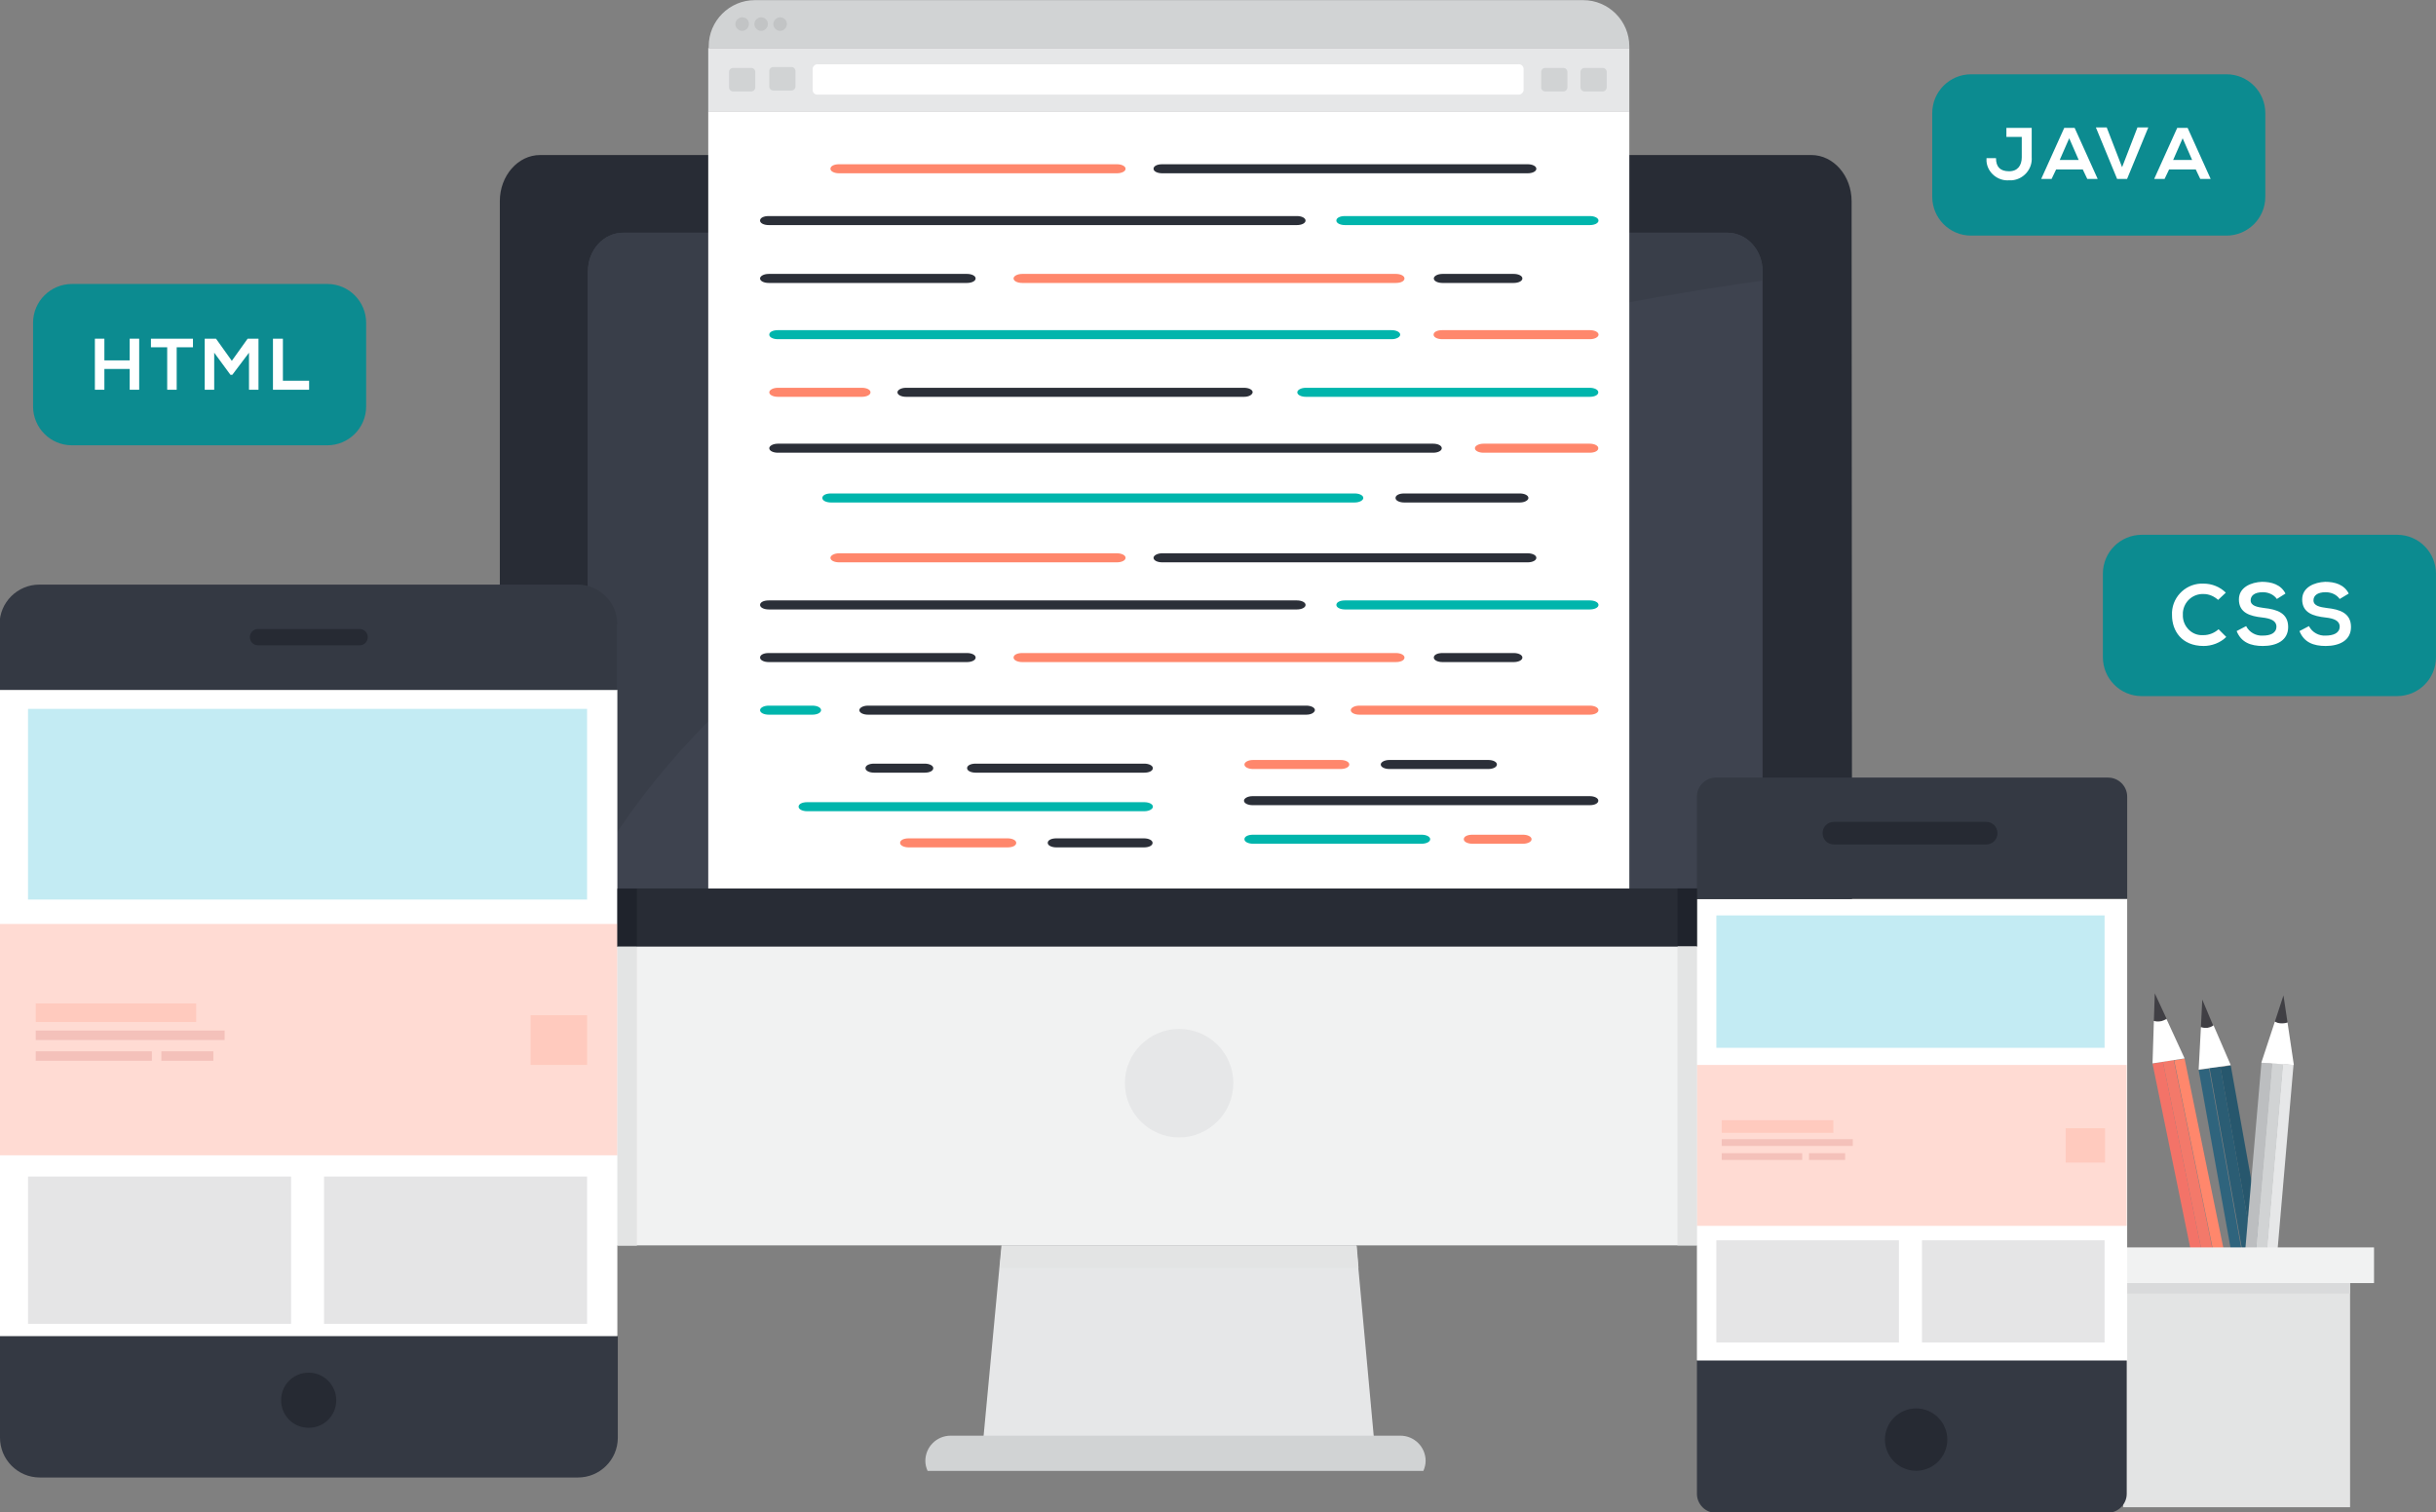
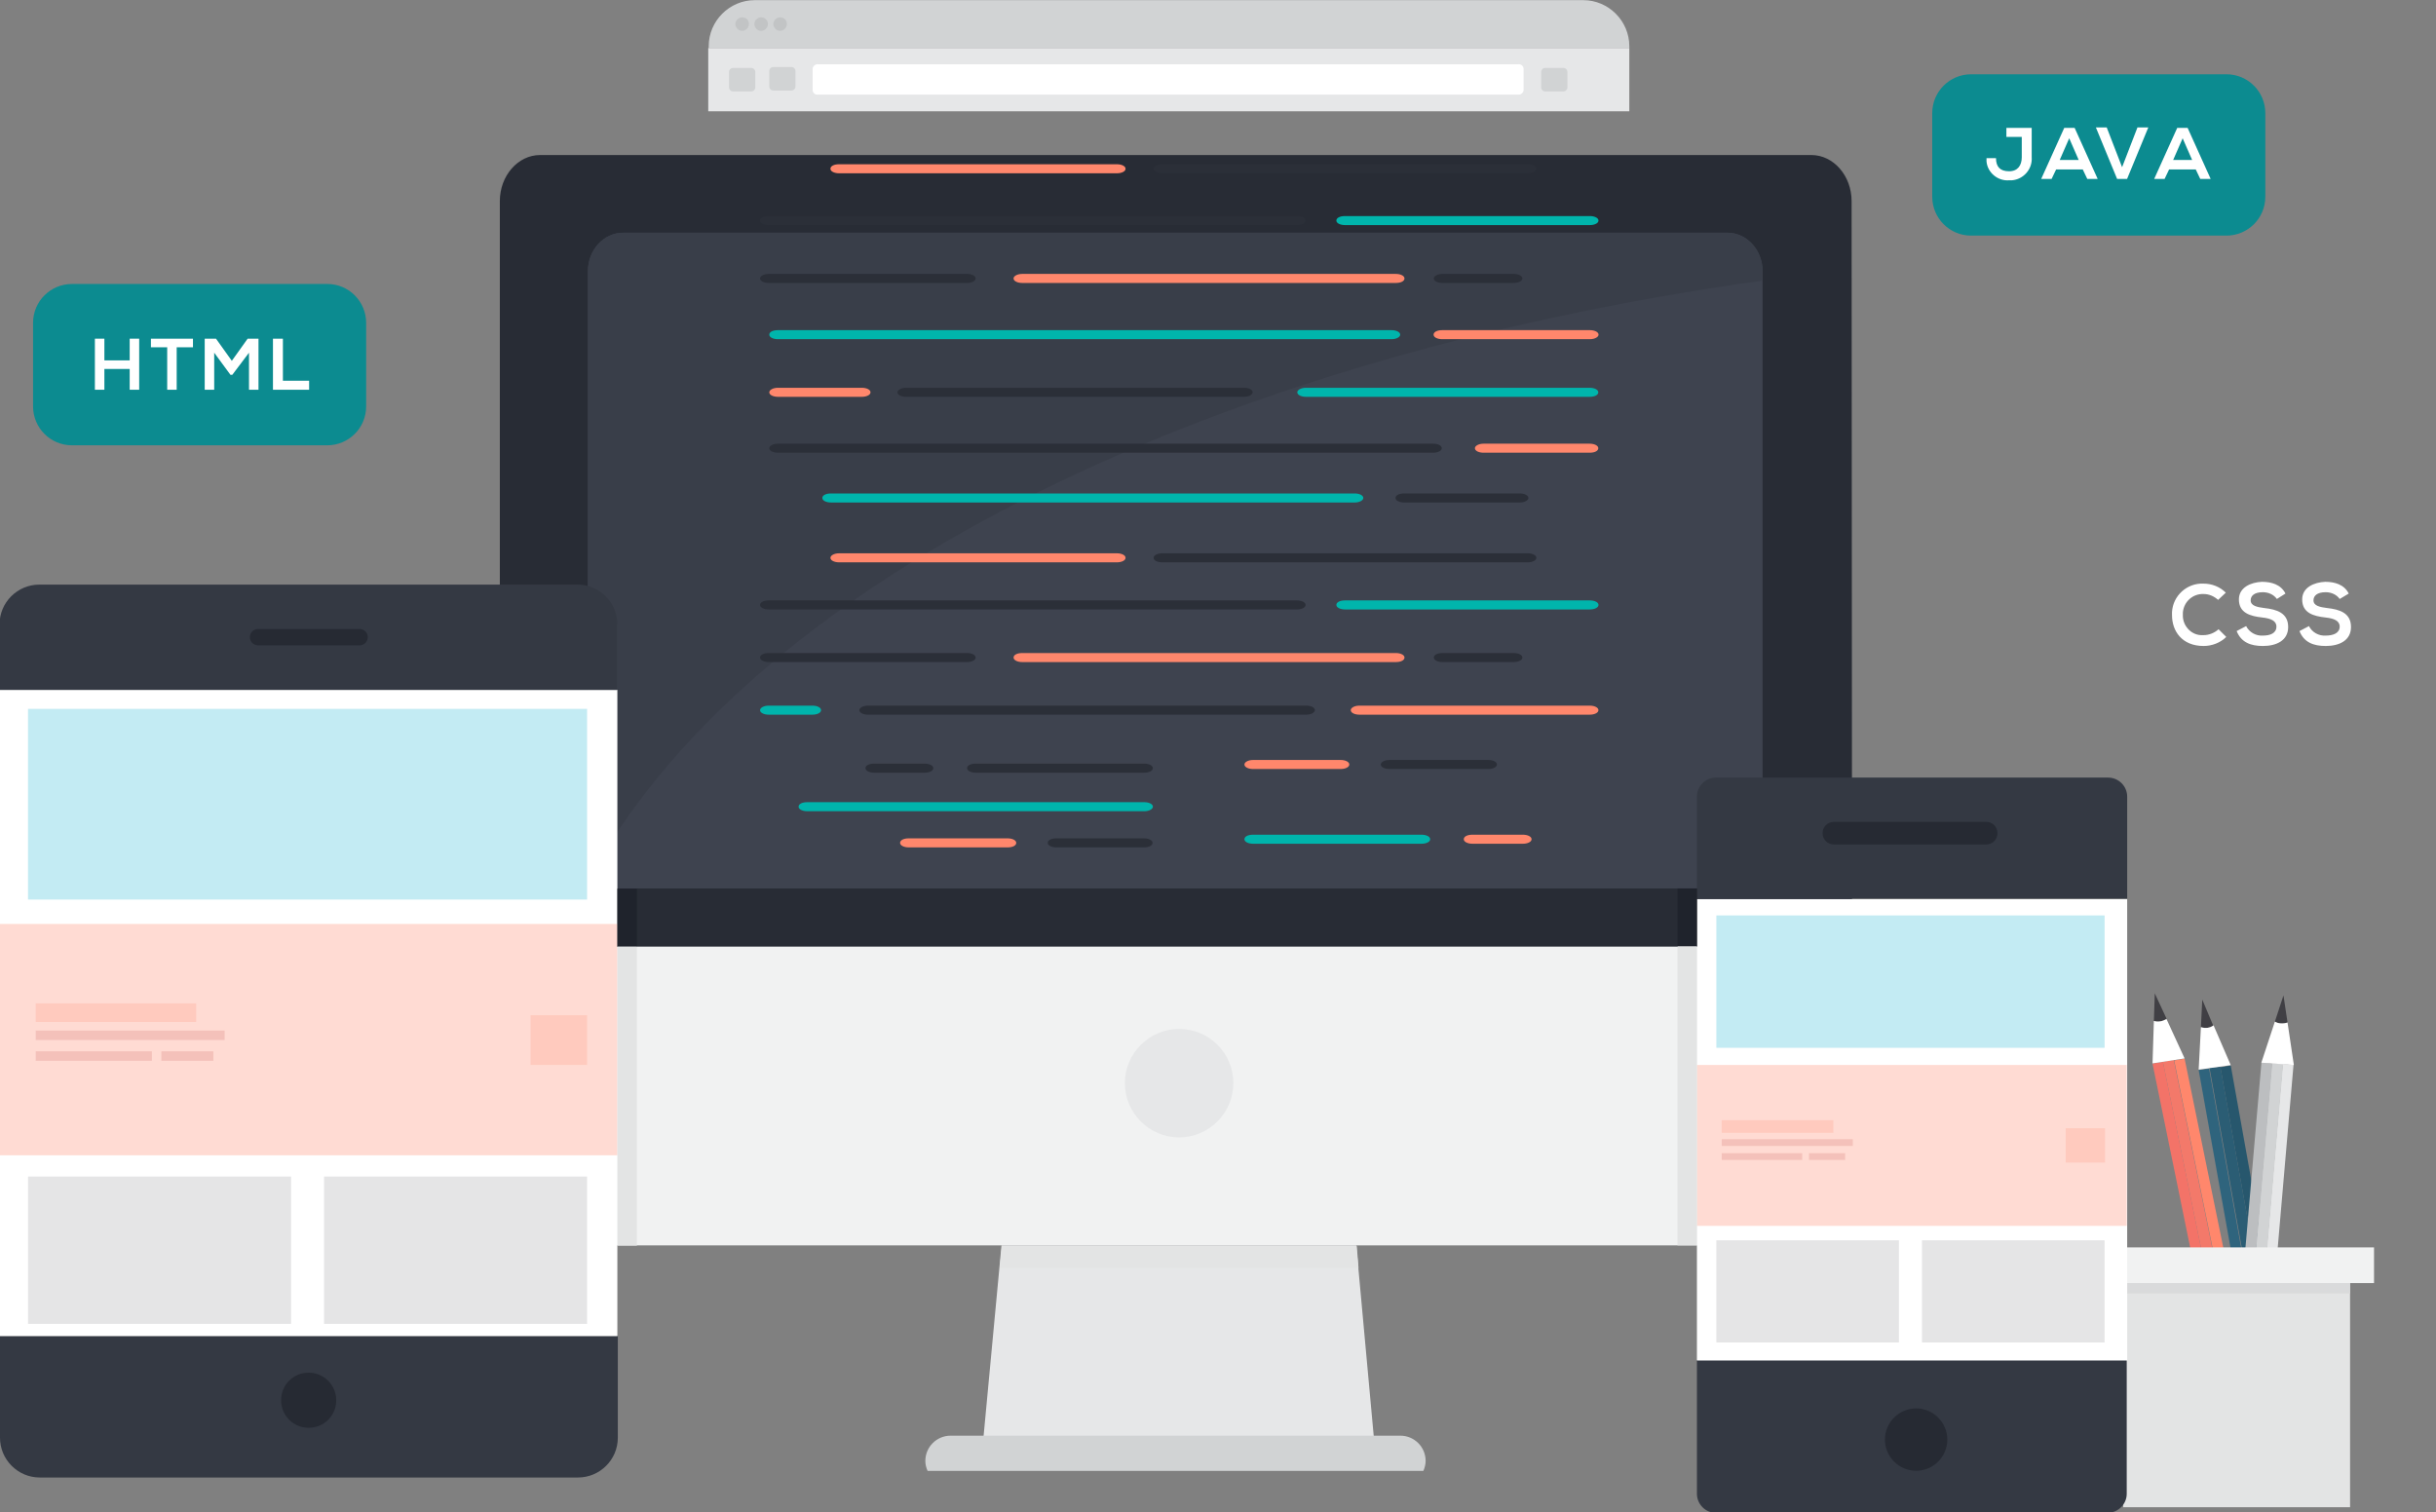
<svg xmlns="http://www.w3.org/2000/svg" version="1.1" id="Слой_1" x="0px" y="0px" width="539px" height="334.7px" viewBox="0 0 539 334.7" style="enable-background:new 0 0 539 334.7;" xml:space="preserve">
  <rect x="0" y="0" width="539" height="334.7" fill="#808080" stroke="none" />
  <style type="text/css">
	.st0{fill:#282C35;}
	.st1{fill:#3E434F;}
	.st2{fill:#F1F2F2;}
	.st3{fill:#E6E7E8;}
	.st4{fill:#E3E4E4;}
	.st5{fill:#D1D3D4;}
	.st6{fill:#393E49;}
	.st7{fill:#0C8B90;}
	.st8{fill:#FFFFFF;}
	.st9{fill:#27576D;}
	.st10{fill:#2B5D74;}
	.st11{fill:#2F647D;}
	.st12{fill:#403F44;}
	.st13{fill:#353439;}
	.st14{fill:#3E3D42;}
	.st15{fill:#FBFBFB;}
	.st16{fill:#BCBEC0;}
	.st17{fill:#FF876C;}
	.st18{fill:#F3796A;}
	.st19{fill:#F37368;}
	.st20{fill:#D9DADB;}
	.st21{fill:#C2C4C5;}
	.st22{fill:#2B2F38;}
	.st23{fill:#00B5AC;}
	.st24{fill:#343943;}
	.st25{fill:#262A33;}
	.st26{fill:#C3EBF3;}
	.st27{opacity:0.3;fill:#FF876C;enable-background:new    ;}
	.st28{opacity:0.3;fill:#A7A9AC;enable-background:new    ;}
	.st29{opacity:0.2;fill:#FF876C;enable-background:new    ;}
	.st30{opacity:0.2;fill:#C85B55;enable-background:new    ;}
	.st31{fill:#1F232C;}
</style>
  <g id="Group_18800" transform="translate(154.663 1884.031)">
    <g id="Group_18756" transform="translate(152.832 63.178)">
      <g id="Group_18754" transform="translate(0)">
        <path id="Path_51505" class="st0" d="M102.2-1902.7c0-5.6-4-10.2-8.9-10.2h-281.3c-4.9,0-8.9,4.6-8.9,10.2v165h299.2     L102.2-1902.7z" />
        <path id="Path_51506" class="st1" d="M82.5-1887.2c0-4.7-3.5-8.5-7.8-8.5h-244.3c-4.3,0-7.8,3.8-7.8,8.5v136.6H82.5V-1887.2z" />
        <path id="Path_51507" class="st2" d="M-197-1737.7v55.9c0,5.7,4,10.2,8.9,10.2H93.3c4.9,0,8.9-4.6,8.9-10.2v-55.9H-197z" />
        <path id="Path_51508" class="st3" d="M-7.4-1671.6h-78.5l-4,42.6h86.4L-7.4-1671.6z" />
        <path id="Path_51509" class="st4" d="M-6.9-1666.6h-79.4l0.5-4.9h78.5L-6.9-1666.6z" />
        <g id="Group_18753" transform="translate(94.249 283.411)">
          <path id="Path_51510" class="st5" d="M-86.8-1905.1c0.3-0.7,0.5-1.5,0.5-2.2c0-3.1-2.5-5.6-5.6-5.6h-99.5      c-3.1,0-5.6,2.5-5.6,5.6c0,0,0,0,0,0c0,0.8,0.2,1.5,0.5,2.2H-86.8z" />
        </g>
        <path id="Path_51511" class="st3" d="M-34.6-1707.5c0,6.6-5.4,12-12,12c-6.6,0-12-5.4-12-12c0-6.6,5.4-12,12-12     C-40-1719.5-34.6-1714.2-34.6-1707.5C-34.6-1707.5-34.6-1707.5-34.6-1707.5z" />
      </g>
      <g id="Group_18755" transform="translate(19.693 17.284)">
        <path id="Path_51512" class="st6" d="M62.8-1902.4v-2.1c0-4.7-3.5-8.5-7.8-8.5h-244.3c-4.3,0-7.8,3.8-7.8,8.5v135     C-162.6-1834-63.3-1884.8,62.8-1902.4z" />
      </g>
    </g>
    <g id="Group_18758" transform="translate(49.653 91.714)">
      <path id="Rectangle_15842" class="st7" d="M-188.4-1912.9h56.5c4.8,0,8.6,3.9,8.6,8.6v18.5c0,4.8-3.9,8.6-8.6,8.6h-56.5    c-4.8,0-8.6-3.9-8.6-8.6v-18.5C-197-1909.1-193.1-1912.9-188.4-1912.9z" />
      <g id="Group_18757" transform="translate(13.68 12.108)">
        <path id="Path_51513" class="st8" d="M-189.3-1901.6v-4.6h-5.6v4.6h-2.1v-11.3h2.1v4.8h5.6v-4.8h2.1v11.3H-189.3z" />
        <path id="Path_51514" class="st8" d="M-181-1911h-3.6v-1.9h9.3v1.9h-3.6v9.4h-2.1V-1911z" />
        <path id="Path_51515" class="st8" d="M-162.9-1909.8l-3.7,4.9h-0.4l-3.6-4.9v8.2h-2.1v-11.3h2.5l3.5,4.9l3.5-4.9h2.4v11.3h-2.1     V-1909.8z" />
        <path id="Path_51516" class="st8" d="M-155.4-1912.9v9.3h5.8v2h-8v-11.3H-155.4z" />
      </g>
    </g>
    <g id="Group_18760" transform="translate(507.63 147.22)">
-       <path id="Rectangle_15843" class="st7" d="M-188.4-1912.9h56.5c4.8,0,8.6,3.9,8.6,8.6v18.5c0,4.8-3.9,8.6-8.6,8.6h-56.5    c-4.8,0-8.6-3.9-8.6-8.6v-18.5C-197-1909.1-193.1-1912.9-188.4-1912.9z" />
      <g id="Group_18759" transform="translate(15.198 10.607)">
        <path id="Path_51517" class="st8" d="M-184.9-1900.9c-1.3,1.3-3.2,2-5,2c-4.9,0-7-3.4-7-6.8c-0.2-3.7,2.7-6.8,6.3-7     c0.2,0,0.5,0,0.7,0c1.8,0,3.6,0.7,4.9,2l-1.7,1.6c-0.9-0.8-2-1.3-3.2-1.3c-2.4-0.1-4.4,1.7-4.6,4.1c0,0.2,0,0.3,0,0.5     c-0.1,2.3,1.7,4.4,4,4.5c0.2,0,0.4,0,0.6,0c1.2,0,2.4-0.5,3.3-1.3L-184.9-1900.9z" />
        <path id="Path_51518" class="st8" d="M-173.7-1909.3c-0.7-1-1.9-1.5-3.1-1.5c-1.9,0-2.7,0.8-2.7,1.8c0,1.2,1.4,1.5,3,1.7     c2.8,0.3,5.3,1.1,5.3,4.2c0,3-2.6,4.2-5.6,4.2c-2.7,0-4.8-0.8-5.8-3.3l2.1-1.1c0.7,1.4,2.2,2.2,3.7,2.1c1.6,0,3-0.5,3-2     c0-1.3-1.3-1.8-3.1-2c-2.7-0.3-5.2-1-5.2-4c0-2.7,2.7-3.8,5.1-3.9c2.1,0,4.2,0.6,5.2,2.6L-173.7-1909.3z" />
        <path id="Path_51519" class="st8" d="M-159.8-1909.3c-0.7-1-1.9-1.5-3.1-1.5c-1.9,0-2.7,0.8-2.7,1.8c0,1.2,1.4,1.5,3,1.7     c2.8,0.3,5.3,1.1,5.3,4.2c0,3-2.6,4.2-5.6,4.2c-2.7,0-4.8-0.8-5.8-3.3l2.1-1.1c0.7,1.4,2.2,2.2,3.7,2.1c1.6,0,3.1-0.5,3.1-2     c0-1.3-1.3-1.8-3.1-2c-2.7-0.3-5.2-1-5.2-4c0-2.7,2.7-3.8,5.1-3.9c2.1,0,4.2,0.6,5.2,2.6L-159.8-1909.3z" />
      </g>
    </g>
    <g id="Group_18762" transform="translate(469.871 45.307)">
      <path id="Rectangle_15844" class="st7" d="M-188.4-1912.9h56.5c4.8,0,8.6,3.9,8.6,8.6v18.5c0,4.8-3.9,8.6-8.6,8.6h-56.5    c-4.8,0-8.6-3.9-8.6-8.6v-18.5C-197-1909.1-193.1-1912.9-188.4-1912.9z" />
      <g id="Group_18761" transform="translate(12.109 11.864)">
        <path id="Path_51520" class="st8" d="M-187.1-1906.4c0.2,2.6-1.8,4.9-4.4,5.1c-0.2,0-0.4,0-0.6,0c-2.5,0.2-4.8-1.7-5-4.2     c0-0.2,0-0.5,0-0.7h2.1c0,1.9,0.9,2.9,2.9,2.9c1.9,0,2.8-1.3,2.8-3.1v-4.5h-3.4v-2h5.6L-187.1-1906.4z" />
        <path id="Path_51521" class="st8" d="M-175.8-1903.7h-5.9l-1,2.1h-2.3l5.1-11.3h2.3l5.1,11.3h-2.3L-175.8-1903.7z M-178.8-1910.6     l-2.1,4.8h4.2L-178.8-1910.6z" />
        <path id="Path_51522" class="st8" d="M-166-1901.6h-2.2l-4.7-11.4h2.4l3.4,8.8l3.4-8.8h2.4L-166-1901.6z" />
        <path id="Path_51523" class="st8" d="M-150.8-1903.7h-5.9l-1,2.1h-2.3l5.1-11.3h2.3l5.1,11.3h-2.3L-150.8-1903.7z M-153.7-1910.6     l-2.1,4.8h4.2L-153.7-1910.6z" />
      </g>
    </g>
    <g id="Group_18777" transform="translate(506.724 248.801)">
      <g id="Group_18775" transform="translate(11.889)">
        <g id="Group_18766" transform="translate(10.209 1.386)">
          <g id="Group_18765">
            <g id="Group_18763" transform="translate(0 14.473)">
              <path id="Path_51524" class="st9" d="M-189.9-1912.9l14.6,81.5l-2.3,0.3l-14.6-81.4L-189.9-1912.9z" />
              <path id="Path_51525" class="st10" d="M-192.2-1912.6l14.6,81.4l-2.4,0.3l-14.6-81.5L-192.2-1912.6z" />
              <path id="Path_51526" class="st11" d="M-197-1911.9l2.3-0.3l14.6,81.5l-2.3,0.3L-197-1911.9z" />
            </g>
            <g id="Group_18764" transform="translate(0)">
              <path id="Path_51527" class="st12" d="M-196.5-1906.9l0.3-6.1l2.4,5.7C-194.5-1906.7-195.5-1906.6-196.5-1906.9z" />
              <path id="Path_51528" class="st8" d="M-193.7-1907.3l3.8,8.8l-7.1,1l0.5-9.4C-195.5-1906.6-194.5-1906.7-193.7-1907.3z" />
            </g>
            <path id="Path_51529" class="st8" d="M-182-1813.8l7.1-1l-0.4-2.2l-7.1,1L-182-1813.8z" />
            <path id="Path_51530" class="st13" d="M-180.5-1805.5l7.1-1l-1.5-8.3l-7.1,1L-180.5-1805.5z" />
          </g>
          <path id="Path_51531" class="st14" d="M-173.4-1806.5l-1.5-8.3l-2.2,0.3l1.5,8.3L-173.4-1806.5z" />
          <path id="Path_51532" class="st15" d="M-175.3-1817l0.4,2.2l-2.2,0.3l-0.4-2.2L-175.3-1817z" />
        </g>
        <g id="Group_18770" transform="translate(16.085 0.353)">
          <g id="Group_18769">
            <g id="Group_18767" transform="translate(0.914 14.875)">
              <path id="Path_51533" class="st3" d="M-182.8-1912.4l-7.1,82.2l-2.4-0.2l7.1-82.2L-182.8-1912.4z" />
              <path id="Path_51534" class="st5" d="M-185.1-1912.6l-7.1,82.2l-2.5-0.2l7.1-82.2L-185.1-1912.6z" />
              <path id="Path_51535" class="st16" d="M-189.9-1912.9l2.4,0.2l-7.1,82.2l-2.4-0.2L-189.9-1912.9z" />
            </g>
            <g id="Group_18768" transform="translate(7.989)">
              <path id="Path_51536" class="st12" d="M-194-1907.1l1.9-5.8l0.9,6C-192.1-1906.6-193.2-1906.6-194-1907.1z" />
              <path id="Path_51537" class="st8" d="M-191.2-1906.9l1.4,9.4l-7.2-0.5l3-9.1C-193.2-1906.6-192.1-1906.6-191.2-1906.9z" />
            </g>
            <path id="Path_51538" class="st8" d="M-196.3-1813.6l7.2,0.5l0.2-2.3l-7.2-0.5L-196.3-1813.6z" />
            <path id="Path_51539" class="st13" d="M-197-1805.2l7.2,0.5l0.7-8.4l-7.2-0.5L-197-1805.2z" />
          </g>
          <path id="Path_51540" class="st14" d="M-189.8-1804.7l0.7-8.4l-2.2-0.1l-0.7,8.4L-189.8-1804.7z" />
          <path id="Path_51541" class="st15" d="M-188.9-1815.3l-0.2,2.3l-2.2-0.1l0.2-2.2L-188.9-1815.3z" />
        </g>
        <g id="Group_18774">
          <g id="Group_18773">
            <g id="Group_18771" transform="translate(0 14.347)">
              <path id="Path_51542" class="st17" d="M-189.9-1912.9l16.6,81.1l-2.3,0.4l-16.6-81.1L-189.9-1912.9z" />
              <path id="Path_51543" class="st18" d="M-192.3-1912.6l16.6,81.1l-2.4,0.4l-16.6-81.1L-192.3-1912.6z" />
              <path id="Path_51544" class="st19" d="M-197-1911.8l2.3-0.4l16.6,81.1l-2.3,0.4L-197-1911.8z" />
            </g>
            <g id="Group_18772">
              <path id="Path_51545" class="st12" d="M-196.7-1906.9l0.2-6.1l2.6,5.6C-194.8-1906.8-195.8-1906.6-196.7-1906.9z" />
              <path id="Path_51546" class="st8" d="M-193.9-1907.3l4,8.7l-7.1,1.1l0.3-9.4C-195.8-1906.6-194.8-1906.8-193.9-1907.3z" />
            </g>
            <path id="Path_51547" class="st8" d="M-179.9-1814.1l7.1-1.1l-0.5-2.2l-7.1,1.1L-179.9-1814.1z" />
            <path id="Path_51548" class="st13" d="M-178.2-1805.8l7.1-1.1l-1.7-8.3l-7.1,1.1L-178.2-1805.8z" />
          </g>
          <path id="Path_51549" class="st14" d="M-171.1-1807l-1.7-8.3l-2.2,0.3l1.7,8.3L-171.1-1807z" />
          <path id="Path_51550" class="st15" d="M-173.3-1817.4l0.5,2.2l-2.2,0.3l-0.5-2.2L-173.3-1817.4z" />
        </g>
      </g>
      <g id="Group_18776" transform="translate(0 56.122)">
        <rect id="Rectangle_15845" x="-197" y="-1912.9" class="st2" width="60.9" height="7.9" />
        <rect id="Rectangle_15846" x="-191.6" y="-1905" class="st4" width="50.2" height="49.6" />
        <rect id="Rectangle_15847" x="-191.6" y="-1905" class="st20" width="50.2" height="2.3" />
      </g>
    </g>
    <g id="Group_18786" transform="translate(199.047 28.9)">
      <g id="Group_18781" transform="translate(0)">
        <g id="Group_18780">
          <g id="Group_18779">
            <g id="Group_18778">
-               <rect id="Rectangle_15848" x="-197" y="-1888.3" class="st8" width="203.8" height="172" />
              <path id="Path_51551" class="st5" d="M6.8-1902.7c0-5.6-4.6-10.2-10.2-10.2c0,0,0,0,0,0h-183.3c-5.6,0-10.2,4.6-10.2,10.2v0.4        H6.8V-1902.7z" />
              <rect id="Rectangle_15849" x="-197" y="-1902.3" class="st3" width="203.8" height="14" />
            </g>
            <path id="Path_51552" class="st8" d="M-173.9-1892.9c0.1,0.6,0.6,1,1.2,0.9h154.9c0.6,0.1,1.1-0.4,1.2-0.9v-4.9       c-0.1-0.6-0.6-1-1.2-0.9h-154.9c-0.6-0.1-1.1,0.4-1.2,0.9L-173.9-1892.9z" />
            <path id="Path_51553" class="st21" d="M-188-1907.6c0,0.8-0.7,1.5-1.5,1.5s-1.5-0.7-1.5-1.5s0.7-1.5,1.5-1.5       C-188.6-1909.1-188-1908.5-188-1907.6z" />
            <path id="Path_51554" class="st21" d="M-183.8-1907.6c0,0.8-0.7,1.5-1.5,1.5s-1.5-0.7-1.5-1.5s0.7-1.5,1.5-1.5       C-184.5-1909.1-183.8-1908.5-183.8-1907.6z" />
            <path id="Path_51555" class="st21" d="M-179.6-1907.6c0,0.8-0.7,1.5-1.5,1.5c-0.8,0-1.5-0.7-1.5-1.5c0-0.8,0.7-1.5,1.5-1.5       C-180.3-1909.1-179.6-1908.5-179.6-1907.6z" />
            <path id="Rectangle_15850" class="st5" d="M-191.5-1897.9h4c0.5,0,0.9,0.4,0.9,0.9v3.4c0,0.5-0.4,0.9-0.9,0.9l0,0h-4       c-0.5,0-0.9-0.4-0.9-0.9c0,0,0,0,0,0v-3.4C-192.4-1897.5-192-1897.9-191.5-1897.9z" />
            <path id="Rectangle_15851" class="st5" d="M-182.6-1898.1h4c0.5,0,0.9,0.4,0.9,0.9c0,0,0,0,0,0v3.4c0,0.5-0.4,0.9-0.9,0.9       c0,0,0,0,0,0h-4c-0.5,0-0.9-0.4-0.9-0.9c0,0,0,0,0,0v-3.4C-183.5-1897.7-183.1-1898.1-182.6-1898.1z" />
            <path id="Rectangle_15852" class="st5" d="M-11.8-1897.9h4c0.5,0,0.9,0.4,0.9,0.9v3.4c0,0.5-0.4,0.9-0.9,0.9l0,0h-4       c-0.5,0-0.9-0.4-0.9-0.9c0,0,0,0,0,0v-3.4C-12.7-1897.5-12.3-1897.9-11.8-1897.9z" />
-             <path id="Rectangle_15853" class="st5" d="M-3.1-1897.9h4c0.5,0,0.9,0.4,0.9,0.9c0,0,0,0,0,0v3.4c0,0.5-0.4,0.9-0.9,0.9l0,0h-4       c-0.5,0-0.9-0.4-0.9-0.9c0,0,0,0,0,0v-3.4C-4-1897.5-3.6-1897.9-3.1-1897.9z" />
          </g>
        </g>
      </g>
      <g id="Group_18870" transform="translate(11.461 36.417)">
        <g id="Group_18834" transform="translate(107.178 131.836)">
          <path id="Path_51625" class="st17" d="M-175.7-1911h-19.4c-1,0-1.9-0.4-1.9-1c0-0.5,0.8-1,1.9-1h19.4c1,0,1.9,0.4,1.9,1      C-173.8-1911.4-174.7-1911-175.7-1911z" />
        </g>
        <g id="Group_18835" transform="translate(137.343 131.836)">
          <path id="Path_51626" class="st22" d="M-173.2-1911h-21.9c-1,0-1.9-0.4-1.9-1c0-0.5,0.8-1,1.9-1h21.9c1,0,1.9,0.4,1.9,1      C-171.3-1911.4-172.2-1911-173.2-1911z" />
        </g>
        <g id="Group_18836" transform="translate(107.178 139.84)">
-           <path id="Path_51627" class="st22" d="M-120.6-1911h-74.6c-1,0-1.9-0.4-1.9-1c0-0.5,0.8-1,1.9-1h74.6c1,0,1.9,0.4,1.9,1      C-118.7-1911.4-119.5-1911-120.6-1911z" />
-         </g>
+           </g>
        <g id="Group_18837" transform="translate(107.178 148.374)">
          <path id="Path_51628" class="st23" d="M-157.8-1911h-37.3c-1,0-1.9-0.4-1.9-1s0.8-1,1.9-1h37.3c1,0,1.9,0.4,1.9,1      S-156.8-1911-157.8-1911z" />
        </g>
        <g id="Group_18838" transform="translate(155.711 148.374)">
          <path id="Path_51629" class="st17" d="M-183.9-1911h-11.2c-1,0-1.9-0.4-1.9-1s0.8-1,1.9-1h11.2c1,0,1.9,0.4,1.9,1      S-182.9-1911-183.9-1911z" />
        </g>
        <g id="Group_18839" transform="translate(63.654 149.082)">
          <path id="Path_51630" class="st22" d="M-195.1-1912.9h19.4c1,0,1.9,0.4,1.9,1s-0.8,1-1.9,1h-19.4c-1,0-1.9-0.4-1.9-1      S-196.2-1912.9-195.1-1912.9z" />
        </g>
        <g id="Group_18840" transform="translate(30.987 149.082)">
          <path id="Path_51631" class="st17" d="M-195.1-1912.9h21.9c1,0,1.9,0.4,1.9,1s-0.8,1-1.9,1h-21.9c-1,0-1.9-0.4-1.9-1      S-196.2-1912.9-195.1-1912.9z" />
        </g>
        <g id="Group_18841" transform="translate(8.526 141.078)">
          <path id="Path_51632" class="st23" d="M-195.1-1912.9h74.6c1,0,1.9,0.4,1.9,1c0,0.5-0.8,1-1.9,1h-74.6c-1,0-1.9-0.4-1.9-1      C-197-1912.5-196.2-1912.9-195.1-1912.9z" />
        </g>
        <g id="Group_18842" transform="translate(45.811 132.547)">
          <path id="Path_51633" class="st22" d="M-195.1-1912.9h37.3c1,0,1.9,0.4,1.9,1s-0.8,1-1.9,1h-37.3c-1,0-1.9-0.4-1.9-1      S-196.2-1912.9-195.1-1912.9z" />
        </g>
        <g id="Group_18843" transform="translate(23.328 132.547)">
          <path id="Path_51634" class="st22" d="M-195.1-1912.9h11.2c1,0,1.9,0.4,1.9,1s-0.8,1-1.9,1h-11.2c-1,0-1.9-0.4-1.9-1      S-196.2-1912.9-195.1-1912.9z" />
        </g>
        <g id="Group_18844" transform="translate(15.576 86.099)">
          <path id="Path_51635" class="st17" d="M-133.6-1911h-61.5c-1,0-1.9-0.4-1.9-1c0-0.5,0.8-1,1.9-1h61.5c1,0,1.9,0.4,1.9,1      S-132.6-1911-133.6-1911z" />
        </g>
        <g id="Group_18845" transform="translate(87.066 86.099)">
          <path id="Path_51636" class="st22" d="M-114.2-1911h-80.9c-1,0-1.9-0.4-1.9-1c0-0.5,0.8-1,1.9-1h80.9c1,0,1.9,0.4,1.9,1      S-113.2-1911-114.2-1911z" />
        </g>
        <g id="Group_18846" transform="translate(0.004 96.525)">
          <path id="Path_51637" class="st22" d="M-78.2-1911h-116.9c-1,0-1.9-0.4-1.9-1s0.8-1,1.9-1h116.9c1,0,1.9,0.4,1.9,1      S-77.2-1911-78.2-1911z" />
        </g>
        <g id="Group_18847" transform="translate(127.52 96.525)">
          <path id="Path_51638" class="st23" d="M-140.9-1911h-54.2c-1,0-1.9-0.4-1.9-1s0.8-1,1.9-1h54.2c1,0,1.9,0.4,1.9,1      S-139.9-1911-140.9-1911z" />
        </g>
        <g id="Group_18848" transform="translate(0.004 108.171)">
          <path id="Path_51639" class="st22" d="M-151.2-1911h-43.9c-1,0-1.9-0.4-1.9-1s0.8-1,1.9-1h43.9c1,0,1.9,0.4,1.9,1      C-149.3-1911.4-150.2-1911-151.2-1911z" />
        </g>
        <g id="Group_18849" transform="translate(56.195 108.171)">
          <path id="Path_51640" class="st17" d="M-112.5-1911h-82.7c-1,0-1.9-0.4-1.9-1s0.8-1,1.9-1h82.7c1,0,1.9,0.4,1.9,1      C-110.6-1911.4-111.4-1911-112.5-1911z" />
        </g>
        <g id="Group_18850" transform="translate(149.079 108.171)">
          <path id="Path_51641" class="st22" d="M-179.3-1911h-15.8c-1,0-1.9-0.4-1.9-1s0.8-1,1.9-1h15.8c1,0,1.9,0.4,1.9,1      C-177.4-1911.4-178.3-1911-179.3-1911z" />
        </g>
        <g id="Group_18851" transform="translate(15.576)">
          <path id="Path_51642" class="st17" d="M-133.6-1911h-61.5c-1,0-1.9-0.4-1.9-1s0.8-1,1.9-1h61.5c1,0,1.9,0.4,1.9,1      S-132.6-1911-133.6-1911z" />
        </g>
        <g id="Group_18852" transform="translate(87.066)">
          <path id="Path_51643" class="st22" d="M-114.2-1911h-80.9c-1,0-1.9-0.4-1.9-1s0.8-1,1.9-1h80.9c1,0,1.9,0.4,1.9,1      S-113.2-1911-114.2-1911z" />
        </g>
        <g id="Group_18853" transform="translate(0 11.466)">
          <path id="Path_51644" class="st22" d="M-78.2-1911h-116.9c-1,0-1.9-0.4-1.9-1s0.8-1,1.9-1h116.9c1,0,1.9,0.4,1.9,1      C-76.3-1911.4-77.2-1911-78.2-1911z" />
        </g>
        <g id="Group_18854" transform="translate(127.516 11.466)">
          <path id="Path_51645" class="st23" d="M-140.9-1911h-54.2c-1,0-1.9-0.4-1.9-1s0.8-1,1.9-1h54.2c1,0,1.9,0.4,1.9,1      C-139-1911.4-139.9-1911-140.9-1911z" />
        </g>
        <g id="Group_18855" transform="translate(0 24.27)">
          <path id="Path_51646" class="st22" d="M-151.2-1911h-43.9c-1,0-1.9-0.4-1.9-1c0-0.5,0.8-1,1.9-1h43.9c1,0,1.9,0.4,1.9,1      S-150.2-1911-151.2-1911z" />
        </g>
        <g id="Group_18856" transform="translate(56.192 24.27)">
          <path id="Path_51647" class="st17" d="M-112.5-1911h-82.7c-1,0-1.9-0.4-1.9-1c0-0.5,0.8-1,1.9-1h82.7c1,0,1.9,0.4,1.9,1      S-111.4-1911-112.5-1911z" />
        </g>
        <g id="Group_18857" transform="translate(149.079 24.27)">
          <path id="Path_51648" class="st22" d="M-179.3-1911h-15.8c-1,0-1.9-0.4-1.9-1c0-0.5,0.8-1,1.9-1h15.8c1,0,1.9,0.4,1.9,1      S-178.3-1911-179.3-1911z" />
        </g>
        <g id="Group_18858" transform="translate(0.004 119.812)">
          <path id="Path_51649" class="st23" d="M-185.4-1911h-9.7c-1,0-1.9-0.4-1.9-1c0-0.5,0.8-1,1.9-1h9.7c1,0,1.9,0.4,1.9,1      C-183.5-1911.4-184.4-1911-185.4-1911z" />
        </g>
        <g id="Group_18859" transform="translate(21.974 119.812)">
          <path id="Path_51650" class="st22" d="M-98.1-1911h-97c-1,0-1.9-0.4-1.9-1c0-0.5,0.8-1,1.9-1h97c1,0,1.9,0.4,1.9,1      C-96.3-1911.4-97.1-1911-98.1-1911z" />
        </g>
        <g id="Group_18860" transform="translate(130.704 119.812)">
          <path id="Path_51651" class="st17" d="M-144.1-1911h-51c-1,0-1.9-0.4-1.9-1c0-0.5,0.8-1,1.9-1h51c1,0,1.9,0.4,1.9,1      C-142.2-1911.4-143.1-1911-144.1-1911z" />
        </g>
        <g id="Group_18861" transform="translate(140.611 72.755)">
          <path id="Path_51652" class="st22" d="M-195.1-1912.9h25.6c1,0,1.9,0.4,1.9,1c0,0.5-0.8,1-1.9,1h-25.6c-1,0-1.9-0.4-1.9-1      C-197-1912.5-196.2-1912.9-195.1-1912.9z" />
        </g>
        <g id="Group_18862" transform="translate(13.781 72.755)">
          <path id="Path_51653" class="st23" d="M-195.1-1912.9h115.9c1,0,1.9,0.4,1.9,1c0,0.5-0.8,1-1.9,1h-115.9c-1,0-1.9-0.4-1.9-1      C-197-1912.5-196.2-1912.9-195.1-1912.9z" />
        </g>
        <g id="Group_18863" transform="translate(2.042 49.469)">
          <path id="Path_51654" class="st17" d="M-176.5-1911h-18.6c-1,0-1.9-0.4-1.9-1c0-0.5,0.8-1,1.9-1h18.6c1,0,1.9,0.4,1.9,1      C-174.6-1911.4-175.5-1911-176.5-1911z" />
        </g>
        <g id="Group_18864" transform="translate(30.401 49.469)">
          <path id="Path_51655" class="st22" d="M-120.3-1911h-74.8c-1,0-1.9-0.4-1.9-1c0-0.5,0.8-1,1.9-1h74.8c1,0,1.9,0.4,1.9,1      C-118.5-1911.4-119.3-1911-120.3-1911z" />
        </g>
        <g id="Group_18865" transform="translate(118.974 49.469)">
          <path id="Path_51656" class="st23" d="M-132.4-1911h-62.8c-1,0-1.9-0.4-1.9-1c0-0.5,0.8-1,1.9-1h62.8c1,0,1.9,0.4,1.9,1      C-130.5-1911.4-131.3-1911-132.4-1911z" />
        </g>
        <g id="Group_18866" transform="translate(2.042 61.841)">
          <path id="Path_51657" class="st22" d="M-50.1-1911h-145c-1,0-1.9-0.4-1.9-1c0-0.5,0.8-1,1.9-1h145c1,0,1.9,0.4,1.9,1      S-49.1-1911-50.1-1911z" />
        </g>
        <g id="Group_18867" transform="translate(158.274 61.841)">
          <path id="Path_51658" class="st17" d="M-171.7-1911h-23.5c-1,0-1.9-0.4-1.9-1c0-0.5,0.8-1,1.9-1h23.5c1,0,1.9,0.4,1.9,1      S-170.6-1911-171.7-1911z" />
        </g>
        <g id="Group_18868" transform="translate(149.03 36.617)">
          <path id="Path_51659" class="st17" d="M-195.1-1912.9h32.7c1,0,1.9,0.4,1.9,1c0,0.5-0.8,1-1.9,1h-32.7c-1,0-1.9-0.4-1.9-1      S-196.2-1912.9-195.1-1912.9z" />
        </g>
        <g id="Group_18869" transform="translate(2.042 36.617)">
          <path id="Path_51660" class="st23" d="M-195.1-1912.9h135.8c1,0,1.9,0.4,1.9,1c0,0.5-0.8,1-1.9,1h-135.8c-1,0-1.9-0.4-1.9-1      S-196.2-1912.9-195.1-1912.9z" />
        </g>
      </g>
    </g>
    <g id="Group_18792" transform="translate(417.806 201.053)">
      <g id="Group_18790" transform="translate(0 0)">
        <g id="Group_18789">
          <g id="Group_18788">
            <g id="Group_18787">
              <path id="Path_51556" class="st24" d="M-101.8-1908.8c0-2.3-1.9-4.2-4.2-4.2c0,0,0,0,0,0h-86.8c-2.3,0-4.2,1.9-4.2,4.2v22.6        h95.2L-101.8-1908.8z" />
              <path id="Path_51557" class="st24" d="M-197-1754.5c0,2.3,1.9,4.2,4.1,4.2c0,0,0,0,0,0h86.8c2.3,0,4.2-1.9,4.2-4.2        c0,0,0,0,0,0v-29.6H-197V-1754.5z" />
              <rect id="Rectangle_15877" x="-197" y="-1886.1" class="st8" width="95.2" height="102.1" />
            </g>
            <path id="Path_51558" class="st25" d="M-141.6-1766.5c0,3.8-3.1,6.9-6.9,6.9c-3.8,0-6.9-3.1-6.9-6.9s3.1-6.9,6.9-6.9       c0,0,0,0,0,0C-144.7-1773.4-141.6-1770.3-141.6-1766.5z" />
            <path id="Path_51559" class="st25" d="M-130.5-1900.7c0,1.4-1.1,2.5-2.5,2.5h-33.7c-1.4,0-2.5-1.1-2.5-2.5l0,0       c0-1.4,1.1-2.5,2.5-2.5h33.7C-131.6-1903.2-130.5-1902.1-130.5-1900.7z" />
          </g>
        </g>
      </g>
      <rect id="Rectangle_15878" x="-192.7" y="-1882.5" class="st26" width="85.9" height="29.3" />
      <rect id="Rectangle_15879" x="-197" y="-1849.4" class="st27" width="95.1" height="35.6" />
      <rect id="Rectangle_15880" x="-192.7" y="-1810.6" class="st28" width="40.4" height="22.6" />
      <rect id="Rectangle_15881" x="-147.2" y="-1810.6" class="st28" width="40.4" height="22.6" />
      <g id="Group_18791" transform="translate(5.494 75.717)">
        <rect id="Rectangle_15882" x="-197" y="-1912.9" class="st29" width="24.7" height="2.8" />
        <rect id="Rectangle_15883" x="-197" y="-1908.7" class="st30" width="29" height="1.5" />
        <rect id="Rectangle_15884" x="-197" y="-1905.6" class="st30" width="17.8" height="1.5" />
        <rect id="Rectangle_15885" x="-177.7" y="-1905.6" class="st30" width="8" height="1.5" />
      </g>
      <rect id="Rectangle_15886" x="-115.4" y="-1835.4" class="st29" width="8.7" height="7.6" />
    </g>
    <g id="Group_18797" transform="translate(42.337 158.343)">
      <g id="Group_18795" transform="translate(0 0)">
        <g id="Group_18793">
          <path id="Path_51560" class="st24" d="M-197-1724.2c0,4.8,3.9,8.8,8.8,8.8c0,0,0,0,0,0h119.1c4.8,0,8.8-3.9,8.8-8.8v-22.5H-197      V-1724.2z" />
          <rect id="Rectangle_15887" x="-197" y="-1889.7" class="st8" width="136.6" height="143" />
          <path id="Path_51561" class="st24" d="M-60.4-1904.2c0-4.8-3.9-8.8-8.8-8.8h-119.1c-4.8,0-8.8,3.9-8.8,8.8v14.5h136.6V-1904.2z" />
        </g>
        <g id="Group_18794" transform="translate(55.282 9.832)">
          <path id="Path_51562" class="st25" d="M-172.7-1909.4h-22.5c-1,0-1.8-0.8-1.8-1.8c0-1,0.8-1.8,1.8-1.8l0,0h22.5      c1,0,1.8,0.8,1.8,1.8C-170.9-1910.2-171.7-1909.4-172.7-1909.4z" />
        </g>
        <path id="Path_51563" class="st25" d="M-122.6-1732.5c0,3.4-2.7,6.1-6.1,6.1s-6.1-2.7-6.1-6.1c0-3.4,2.7-6.1,6.1-6.1c0,0,0,0,0,0     C-125.3-1738.6-122.6-1735.8-122.6-1732.5z" />
      </g>
      <rect id="Rectangle_15888" x="-190.8" y="-1885.5" class="st26" width="123.7" height="42.2" />
      <rect id="Rectangle_15889" x="-197" y="-1837.9" class="st27" width="136.6" height="51.2" />
      <rect id="Rectangle_15890" x="-190.8" y="-1782" class="st28" width="58.2" height="32.6" />
      <rect id="Rectangle_15891" x="-125.3" y="-1782" class="st28" width="58.2" height="32.6" />
      <g id="Group_18796" transform="translate(7.906 92.584)">
        <rect id="Rectangle_15892" x="-197" y="-1912.9" class="st29" width="35.5" height="4.1" />
        <rect id="Rectangle_15893" x="-197" y="-1906.9" class="st30" width="41.8" height="2.1" />
        <rect id="Rectangle_15894" x="-197" y="-1902.3" class="st30" width="25.7" height="2.1" />
        <rect id="Rectangle_15895" x="-169.2" y="-1902.3" class="st30" width="11.5" height="2.1" />
      </g>
      <rect id="Rectangle_15896" x="-79.6" y="-1817.7" class="st29" width="12.5" height="11" />
    </g>
    <g id="Group_18798" transform="translate(178.957 225.538)">
      <rect id="Rectangle_15897" x="-197" y="-1912.9" class="st31" width="4.3" height="12.9" />
      <rect id="Rectangle_15898" x="-197" y="-1900.1" class="st4" width="4.3" height="66.2" />
    </g>
    <g id="Group_18799" transform="translate(413.506 225.483)">
      <rect id="Rectangle_15899" x="-197" y="-1912.9" class="st31" width="4.3" height="12.9" />
      <rect id="Rectangle_15900" x="-197" y="-1900.1" class="st4" width="4.3" height="66.2" />
    </g>
  </g>
</svg>